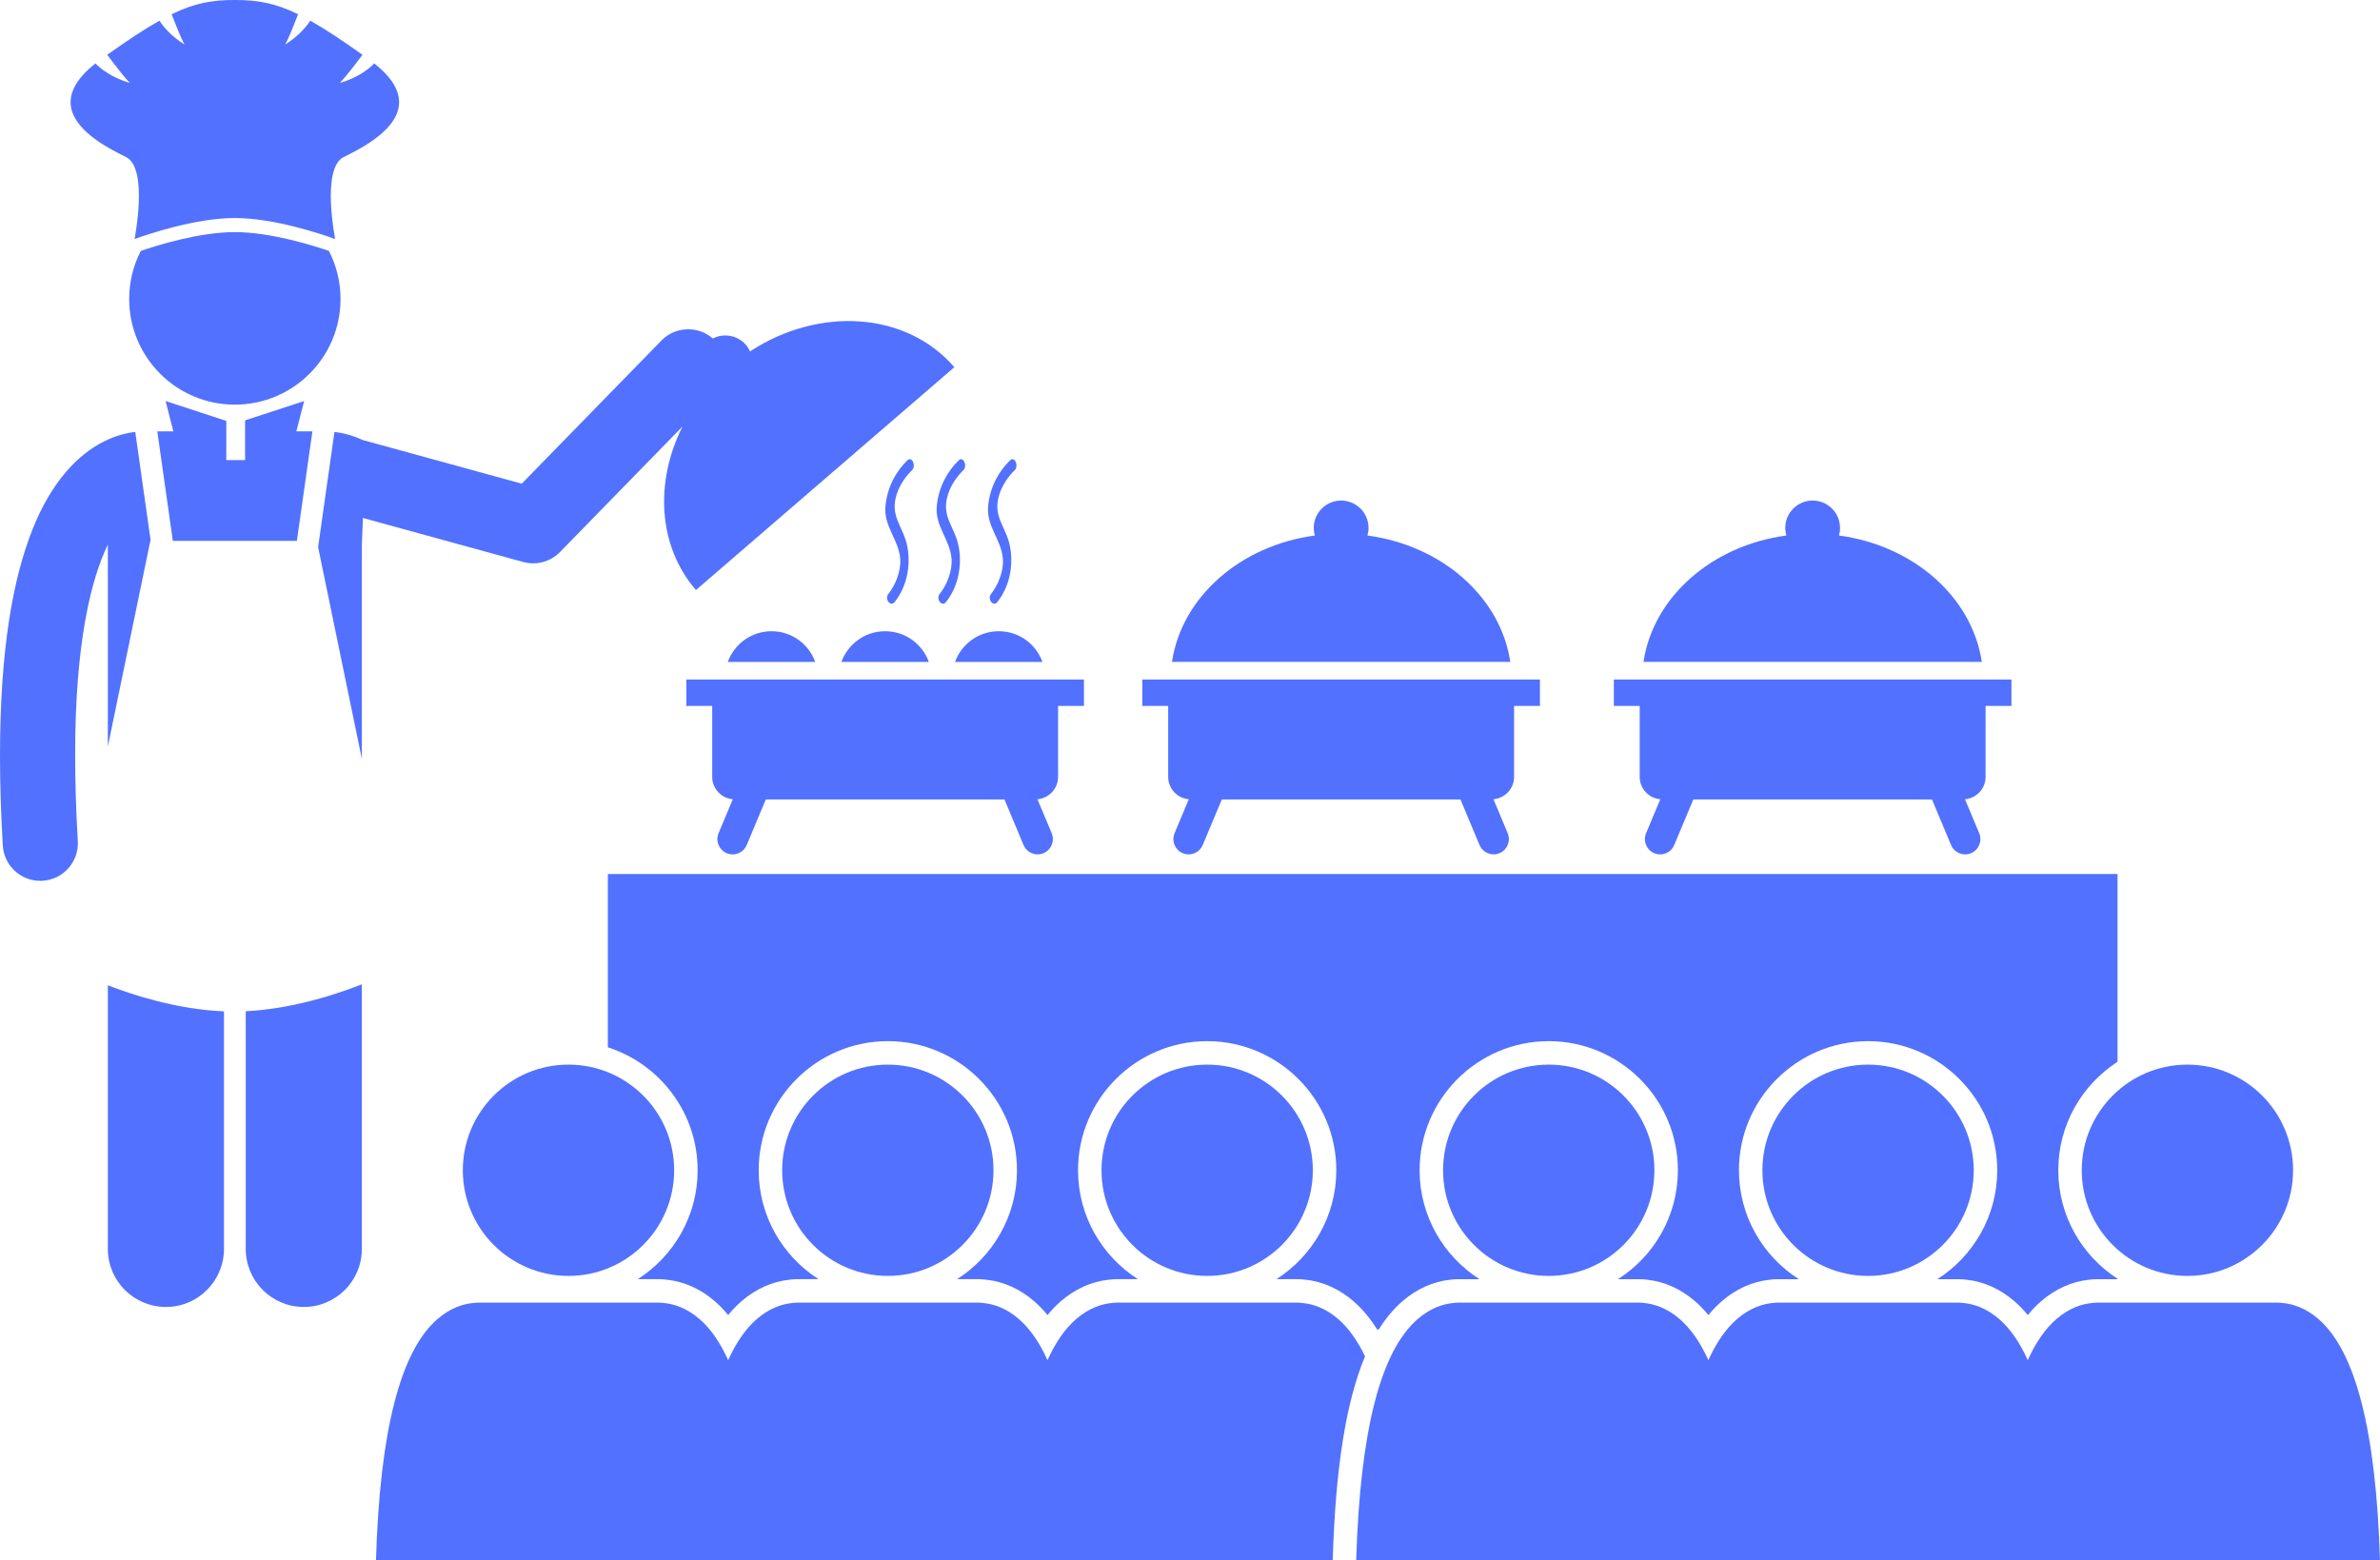
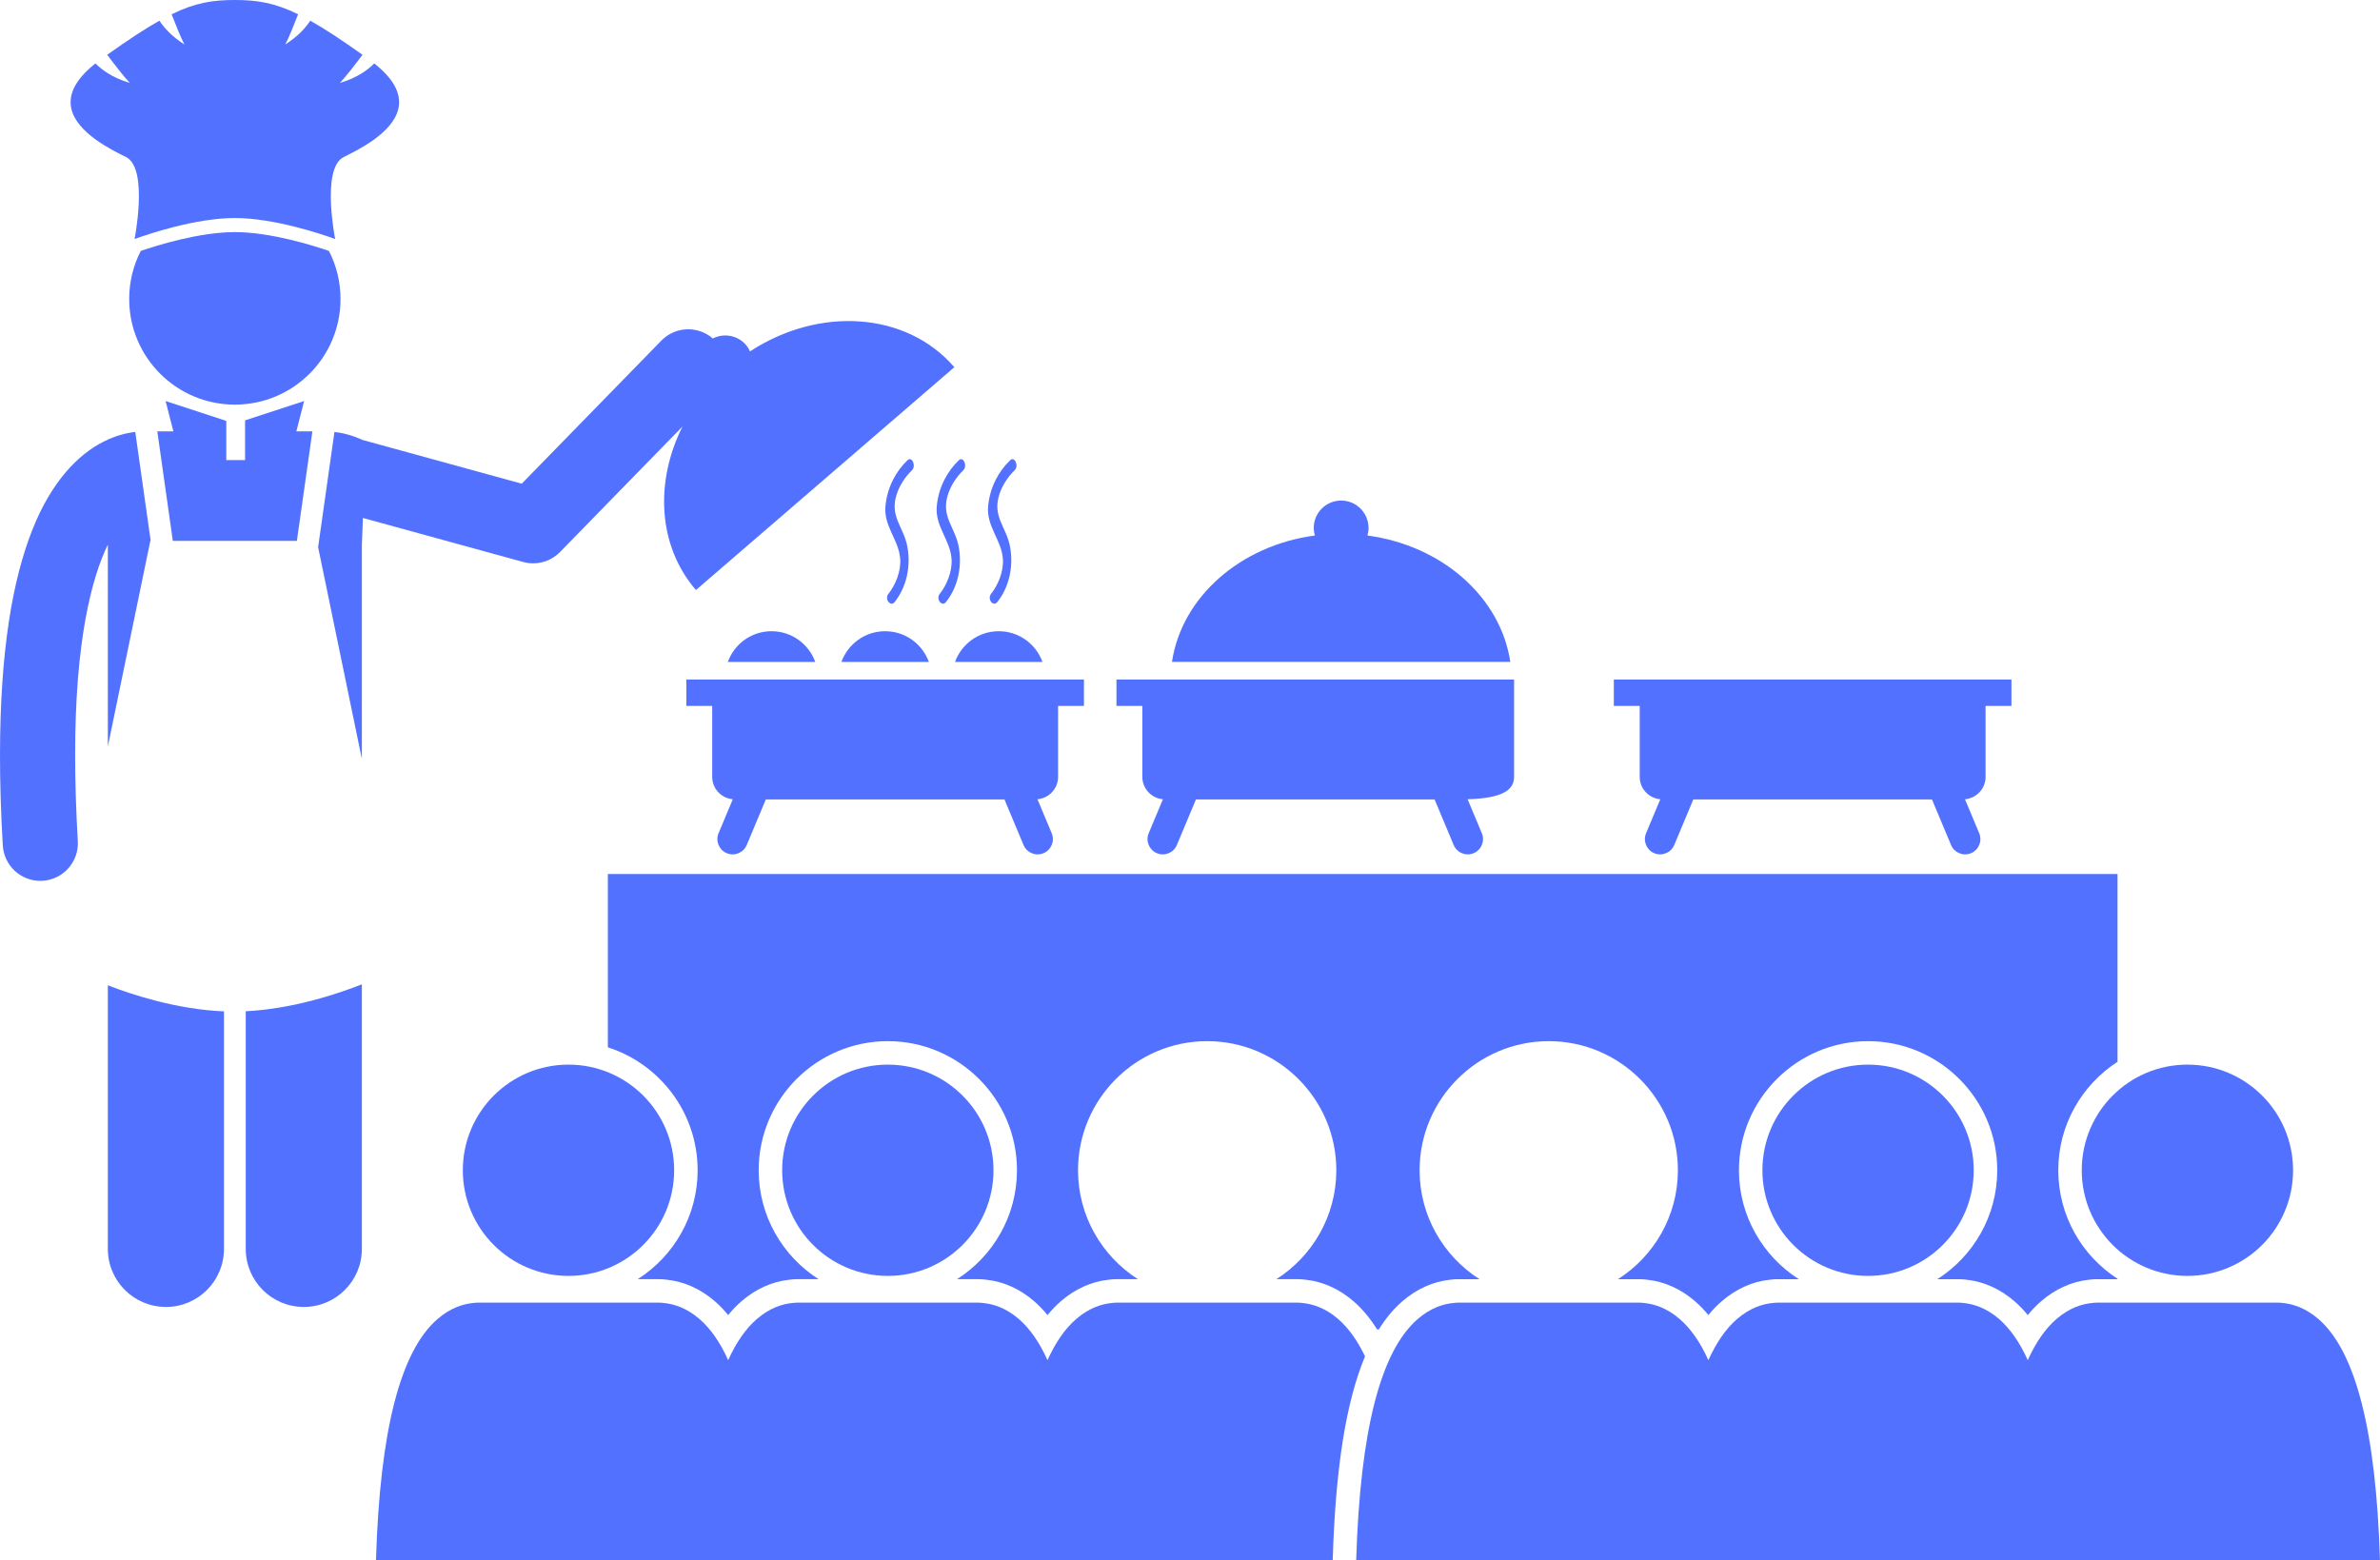
<svg xmlns="http://www.w3.org/2000/svg" fill="#5271ff" height="332.3" preserveAspectRatio="xMidYMid meet" version="1" viewBox="0.0 0.0 506.8 332.3" width="506.8" zoomAndPan="magnify">
  <g id="change1_1">
    <path d="M164.29,134.439c-4.288,0-7.928,2.729-9.309,6.54h18.617C172.218,137.167,168.577,134.439,164.29,134.439z" />
    <path d="M188.482,134.439c-4.288,0-7.928,2.729-9.309,6.54h18.617C196.411,137.167,192.77,134.439,188.482,134.439z" />
    <path d="M212.675,134.439c-4.288,0-7.928,2.729-9.309,6.54h18.617C220.603,137.167,216.963,134.439,212.675,134.439z" />
    <path d="M77.057,209.643c-4.649,1.843-14.437,5.227-24.729,5.739v50.618c0,6.83,5.537,12.363,12.363,12.363 c6.828,0,12.365-5.533,12.365-12.363V209.643z" />
    <path d="M22.965,266c0,6.83,5.537,12.363,12.363,12.363c6.828,0,12.365-5.533,12.365-12.363v-50.596 c-10.1-0.401-19.797-3.631-24.729-5.546V266z" />
    <path d="M49.736 115.2L63.218 115.2 66.521 91.879 63.102 91.879 64.762 85.417 52.188 89.532 52.188 98 48.188 98 48.188 89.647 35.262 85.417 36.922 91.879 33.499 91.879 36.802 115.2z" />
    <path d="M32.09,115.2l-3.286-23.2c-1.77,0.195-4.107,0.731-6.689,2.034 c-5.378,2.666-11.178,8.502-15.235,18.841C2.772,123.254,0.014,138.261,0,160.919c0,5.857,0.19,12.225,0.596,19.158 c0.25,4.25,3.775,7.531,7.979,7.531c0.158,0,0.316-0.004,0.476-0.014c4.41-0.258,7.775-4.044,7.518-8.453 c-0.391-6.65-0.566-12.708-0.566-18.223c-0.035-24.215,3.496-37.819,6.963-44.918v33.06v9.922l9.043-43.782H32.09z" />
    <path d="M67.741,116.536l9.316,45.104v-12.579V116.042l0.221-5.723l34.132,9.376 c0.7,0.192,1.412,0.286,2.119,0.286c2.127,0,4.201-0.849,5.727-2.413l26.072-26.723 c-5.913,11.785-5.257,25.407,2.866,34.823l55.024-47.463c-10.234-11.864-28.811-12.983-43.512-3.361 c-0.224-0.486-0.492-0.958-0.859-1.383c-1.791-2.076-4.72-2.565-7.057-1.373 c-3.175-2.753-7.984-2.595-10.957,0.453l-29.733,30.477L77.199,93.705c-2.3-1.057-4.377-1.528-5.982-1.705 L67.741,116.536z" />
    <path d="M29.975,53.445c-1.572,3.071-2.465,6.548-2.465,10.235c0,12.428,10.074,22.5,22.5,22.5 c12.428,0,22.5-10.072,22.5-22.5c0-3.687-0.893-7.164-2.465-10.235c-3.344-1.15-12.417-4.009-20.033-4.009 C42.392,49.436,33.317,52.295,29.975,53.445z" />
    <path d="M79.693,13.507c-1.151,1.176-3.455,3.03-7.328,4.16c1.076-1.076,3.284-3.946,4.827-5.998 c-4.496-3.199-8.069-5.548-11.119-7.263c-0.946,1.433-2.584,3.337-5.334,5.068 c0.674-1.212,1.843-4.115,2.741-6.435C58.462,0.587,54.763,0,50.012,0c-4.752,0-8.451,0.587-13.47,3.039 c0.898,2.32,2.066,5.223,2.739,6.436c-2.749-1.732-4.387-3.636-5.333-5.069c-3.05,1.714-6.623,4.064-11.119,7.263 c1.543,2.053,3.751,4.922,4.827,5.998c-3.873-1.13-6.176-2.984-7.328-4.16 c-4.646,3.668-5.792,6.939-5.115,9.739c1.243,5.135,8.591,8.689,11.63,10.208c2.45,1.226,2.874,5.722,2.7,9.845 c-0.168,3.983-0.893,7.618-0.893,7.618s0.178-0.067,0.502-0.184c2.343-0.841,12.484-4.298,20.859-4.298 c8.374,0,18.514,3.457,20.857,4.298c0.325,0.117,0.502,0.184,0.502,0.184s-0.725-3.635-0.893-7.618 c-0.174-4.123,0.25-8.62,2.7-9.845c3.039-1.519,10.387-5.073,11.63-10.208 C85.485,20.446,84.34,17.176,79.693,13.507z" />
    <path d="M148.556,249.25c0,9.742-5.097,18.311-12.759,23.197h4.576c0.53,0,1.062,0.038,1.67,0.118 c3.644,0.386,7.166,1.974,10.191,4.598c0.989,0.857,1.93,1.834,2.821,2.927c0.891-1.093,1.831-2.069,2.82-2.927 c3.042-2.64,6.583-4.231,10.246-4.604c0.591-0.076,1.106-0.111,1.616-0.111h4.578 c-7.662-4.887-12.759-13.456-12.759-23.197c0-15.163,12.337-27.5,27.5-27.5s27.5,12.337,27.5,27.5 c0,9.742-5.097,18.311-12.759,23.197h4.576c0.53,0,1.062,0.038,1.67,0.118c3.644,0.386,7.166,1.974,10.191,4.598 c0.989,0.857,1.93,1.834,2.821,2.927c0.891-1.093,1.831-2.069,2.82-2.927c3.042-2.64,6.583-4.231,10.246-4.604 c0.591-0.076,1.106-0.111,1.616-0.111h4.578c-7.662-4.887-12.759-13.456-12.759-23.197 c0-15.163,12.337-27.5,27.5-27.5s27.5,12.337,27.5,27.5c0,9.742-5.097,18.311-12.759,23.197h4.576 c0.53,0,1.062,0.038,1.67,0.118c3.644,0.386,7.166,1.974,10.191,4.598c1.848,1.603,3.512,3.595,5.003,5.981 h0.368c1.491-2.387,3.155-4.378,5.003-5.981c3.043-2.64,6.584-4.231,10.247-4.604 c0.591-0.076,1.106-0.111,1.616-0.111h4.578c-7.662-4.887-12.759-13.456-12.759-23.197 c0-15.163,12.337-27.5,27.5-27.5s27.5,12.337,27.5,27.5c0,9.742-5.097,18.311-12.759,23.197h4.576 c0.53,0,1.062,0.038,1.67,0.118c3.644,0.386,7.166,1.974,10.191,4.598c0.989,0.857,1.93,1.834,2.821,2.927 c0.891-1.093,1.831-2.069,2.82-2.927c3.042-2.64,6.583-4.231,10.246-4.604c0.591-0.076,1.106-0.111,1.616-0.111 h4.578c-7.662-4.887-12.759-13.456-12.759-23.197c0-15.163,12.337-27.5,27.5-27.5s27.5,12.337,27.5,27.5 c0,9.742-5.097,18.311-12.759,23.197h4.576c0.53,0,1.062,0.038,1.67,0.118c3.644,0.386,7.166,1.974,10.191,4.598 c0.989,0.857,1.93,1.834,2.821,2.927c0.891-1.093,1.831-2.069,2.82-2.927c3.042-2.64,6.583-4.231,10.246-4.604 c0.591-0.076,1.106-0.111,1.616-0.111h4.433v-0.093c-7.582-4.902-12.615-13.424-12.615-23.105 c0-9.681,5.033-18.203,12.615-23.105v-40.001H129.437v36.916C140.514,226.614,148.556,237.009,148.556,249.25z" />
    <path d="M225.308,165.457v-15.104h5.507v-5.625h-84.666v5.625h5.507v15.104c0,2.513,1.931,4.552,4.386,4.773 l-3.028,7.235c-0.693,1.656,0.088,3.56,1.743,4.253c1.656,0.693,3.56-0.088,4.253-1.743l4.06-9.701h50.823 l4.06,9.701c0.693,1.656,2.597,2.436,4.253,1.743h0c1.656-0.693,2.436-2.597,1.743-4.253l-3.028-7.235 C223.377,170.01,225.308,167.97,225.308,165.457z" />
-     <path d="M322.409,165.457v-15.104h5.507v-5.625h-84.666v5.625h5.507v15.104c0,2.513,1.931,4.552,4.386,4.773 l-3.028,7.235c-0.693,1.656,0.088,3.56,1.743,4.253c1.656,0.693,3.56-0.088,4.253-1.743l4.06-9.701h50.823 l4.06,9.701c0.693,1.656,2.597,2.436,4.253,1.743s2.436-2.597,1.743-4.253l-3.028-7.235 C320.478,170.01,322.409,167.97,322.409,165.457z" />
+     <path d="M322.409,165.457v-15.104v-5.625h-84.666v5.625h5.507v15.104c0,2.513,1.931,4.552,4.386,4.773 l-3.028,7.235c-0.693,1.656,0.088,3.56,1.743,4.253c1.656,0.693,3.56-0.088,4.253-1.743l4.06-9.701h50.823 l4.06,9.701c0.693,1.656,2.597,2.436,4.253,1.743s2.436-2.597,1.743-4.253l-3.028-7.235 C320.478,170.01,322.409,167.97,322.409,165.457z" />
    <path d="M291.186,114.058c0.147-0.512,0.231-1.052,0.231-1.612c0-3.222-2.611-5.833-5.832-5.833 c-3.223,0-5.834,2.611-5.834,5.833c0,0.56,0.083,1.099,0.231,1.612c-15.883,2.12-28.357,13.114-30.42,26.92 h72.044C319.542,127.172,307.068,116.178,291.186,114.058z" />
    <path d="M422.813,165.457v-15.104h5.507v-5.625h-84.666v5.625h5.507v15.104c0,2.513,1.931,4.552,4.386,4.773 l-3.028,7.235c-0.693,1.656,0.088,3.56,1.743,4.253h0c1.656,0.693,3.56-0.088,4.253-1.743l4.06-9.701 h50.823l4.06,9.701c0.693,1.656,2.597,2.436,4.253,1.743c1.656-0.693,2.436-2.597,1.743-4.253l-3.028-7.235 C420.882,170.01,422.813,167.97,422.813,165.457z" />
-     <path d="M391.589,114.058c0.147-0.512,0.231-1.052,0.231-1.612c0-3.222-2.611-5.833-5.832-5.833 c-3.223,0-5.834,2.611-5.834,5.833c0,0.56,0.083,1.099,0.231,1.612c-15.883,2.12-28.357,13.114-30.42,26.92 h72.044C419.946,127.172,407.472,116.178,391.589,114.058z" />
    <path d="M290.671,288.883c-1.636-3.41-3.538-6.056-5.713-7.942c-2.787-2.417-5.504-3.209-7.507-3.409 c-0.353-0.05-0.711-0.084-1.078-0.084h-38.635c-0.355,0-0.702,0.032-1.044,0.079 c-2.006,0.194-4.739,0.982-7.543,3.414c-2.346,2.034-4.377,4.947-6.096,8.754c-1.719-3.807-3.751-6.72-6.096-8.754 c-2.787-2.417-5.504-3.209-7.507-3.409c-0.353-0.05-0.711-0.084-1.078-0.084h-38.635 c-0.355,0-0.702,0.032-1.044,0.079c-2.006,0.194-4.739,0.982-7.543,3.414c-2.346,2.034-4.377,4.947-6.096,8.754 c-1.719-3.807-3.751-6.72-6.096-8.754c-2.787-2.417-5.504-3.209-7.507-3.409c-0.353-0.05-0.711-0.084-1.078-0.084 h-38.635c-0.355,0-0.702,0.032-1.044,0.079c-2.006,0.194-4.739,0.982-7.543,3.414 c-7.927,6.875-12.258,23.791-13.098,51.36h203.731l0.005-0.153C284.378,312.783,286.607,298.603,290.671,288.883z" />
    <circle cx="121.055" cy="249.25" r="22.5" />
    <circle cx="189.055" cy="249.25" r="22.5" />
-     <circle cx="257.055" cy="249.25" r="22.5" />
    <path d="M493.692,280.941c-2.787-2.417-5.504-3.209-7.507-3.409c-0.353-0.05-0.711-0.084-1.078-0.084H446.472 c-0.355,0-0.702,0.032-1.044,0.079c-2.006,0.194-4.739,0.982-7.543,3.414c-2.346,2.034-4.377,4.947-6.096,8.754 c-1.719-3.807-3.751-6.72-6.096-8.754c-2.787-2.417-5.504-3.209-7.507-3.409c-0.353-0.05-0.711-0.084-1.078-0.084 H378.472c-0.355,0-0.702,0.032-1.044,0.079c-2.006,0.194-4.739,0.982-7.543,3.414 c-2.346,2.034-4.377,4.947-6.096,8.754c-1.719-3.807-3.751-6.72-6.096-8.754 c-2.787-2.417-5.504-3.209-7.507-3.409c-0.353-0.05-0.711-0.084-1.078-0.084H310.472 c-0.355,0-0.702,0.032-1.044,0.079c-2.006,0.194-4.739,0.982-7.543,3.414c-7.927,6.875-12.258,23.791-13.098,51.36 h9.27h208.734C505.952,304.732,501.62,287.816,493.692,280.941z" />
-     <circle cx="329.789" cy="249.25" r="22.5" />
    <circle cx="397.789" cy="249.25" r="22.5" />
    <circle cx="465.789" cy="249.25" r="22.5" />
    <path d="M194.176,100.181c0.968-0.928,0.037-3.088-0.941-2.148c-2.441,2.344-4.283,5.684-4.681,9.703 c-0.43,4.332,2.769,7.113,3.129,11.18c0.242,2.738-1.037,5.736-2.502,7.561 c-0.883,1.096,0.44,2.852,1.318,1.758c2.455-3.053,3.527-7.471,2.717-11.805 c-0.807-4.314-3.883-6.391-2.22-11.31C191.643,103.205,192.899,101.408,194.176,100.181z" />
    <path d="M202.615,118.916c0.242,2.738-1.037,5.736-2.502,7.561c-0.882,1.096,0.44,2.852,1.318,1.758 c2.455-3.053,3.527-7.471,2.717-11.805c-0.806-4.314-3.883-6.391-2.22-11.31 c0.646-1.914,1.903-3.711,3.18-4.938c0.967-0.928,0.037-3.088-0.941-2.148c-2.439,2.344-4.283,5.684-4.682,9.703 C199.058,112.068,202.255,114.849,202.615,118.916z" />
    <path d="M216.04,100.181c0.968-0.928,0.038-3.088-0.94-2.148c-2.44,2.344-4.283,5.684-4.682,9.703 c-0.429,4.332,2.768,7.113,3.129,11.18c0.243,2.738-1.037,5.736-2.502,7.561 c-0.882,1.096,0.441,2.852,1.319,1.758c2.454-3.053,3.526-7.471,2.717-11.805 c-0.806-4.314-3.884-6.391-2.22-11.31C213.508,103.205,214.765,101.408,216.04,100.181z" />
  </g>
</svg>